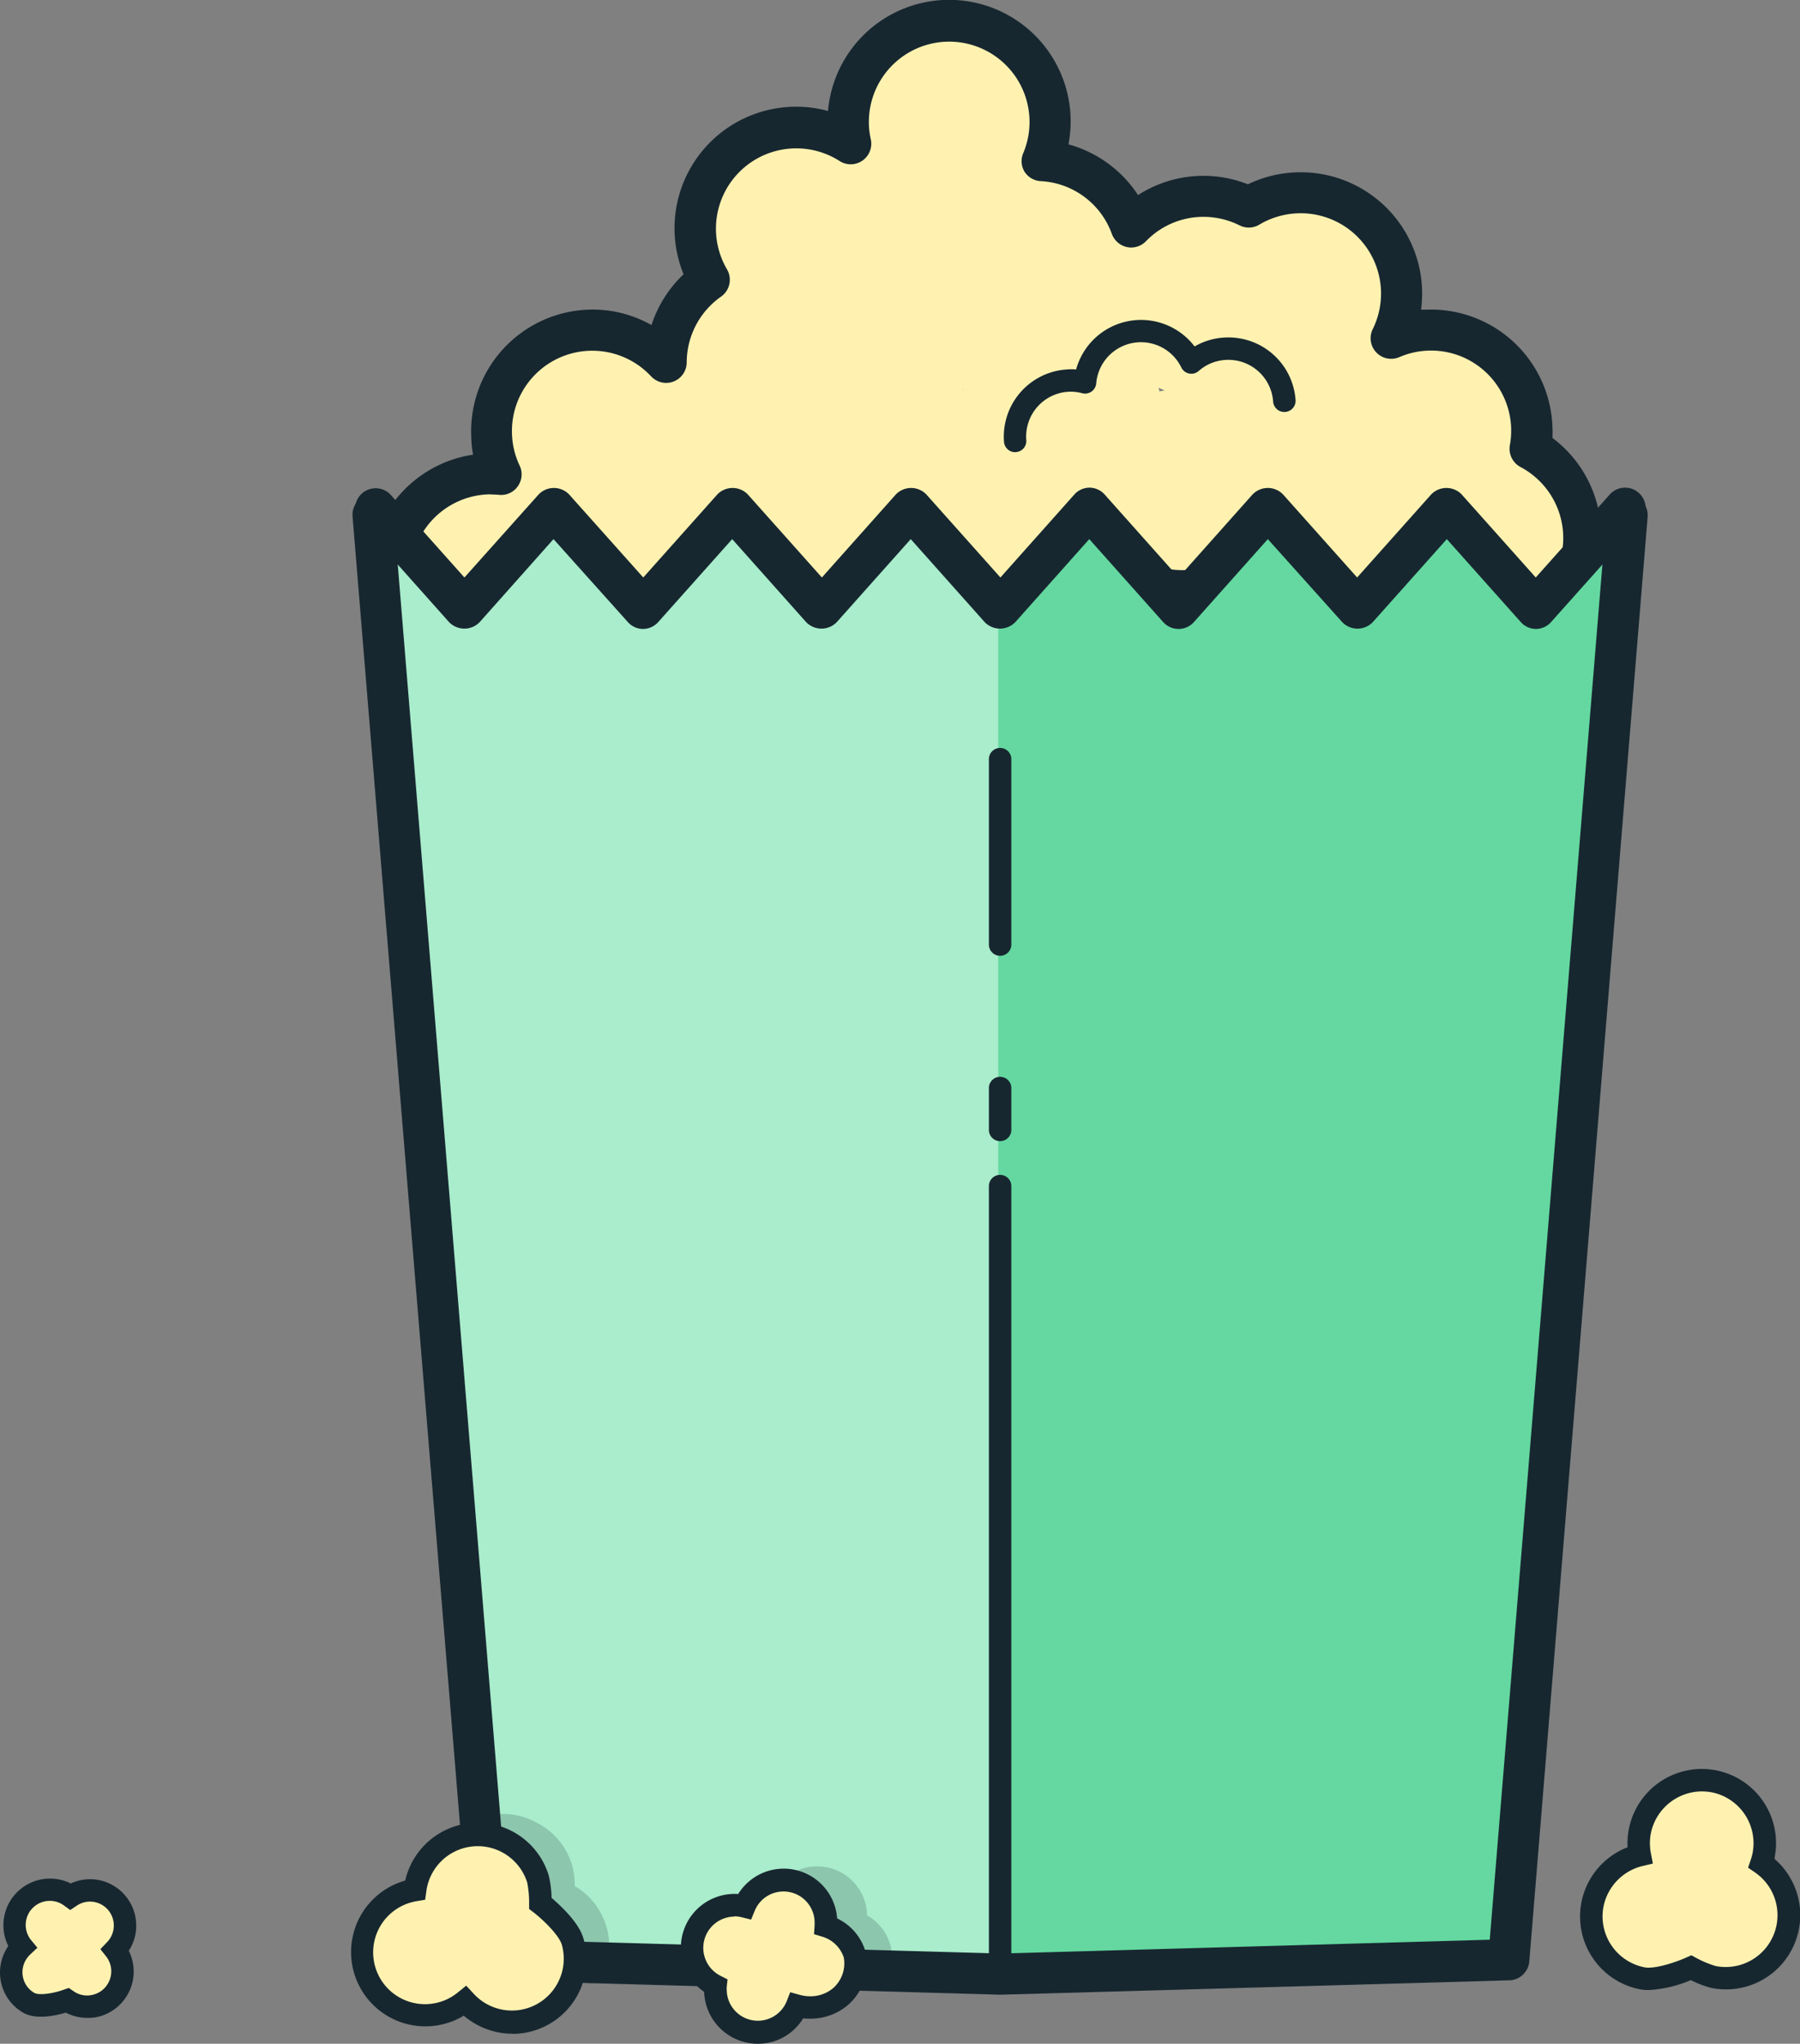
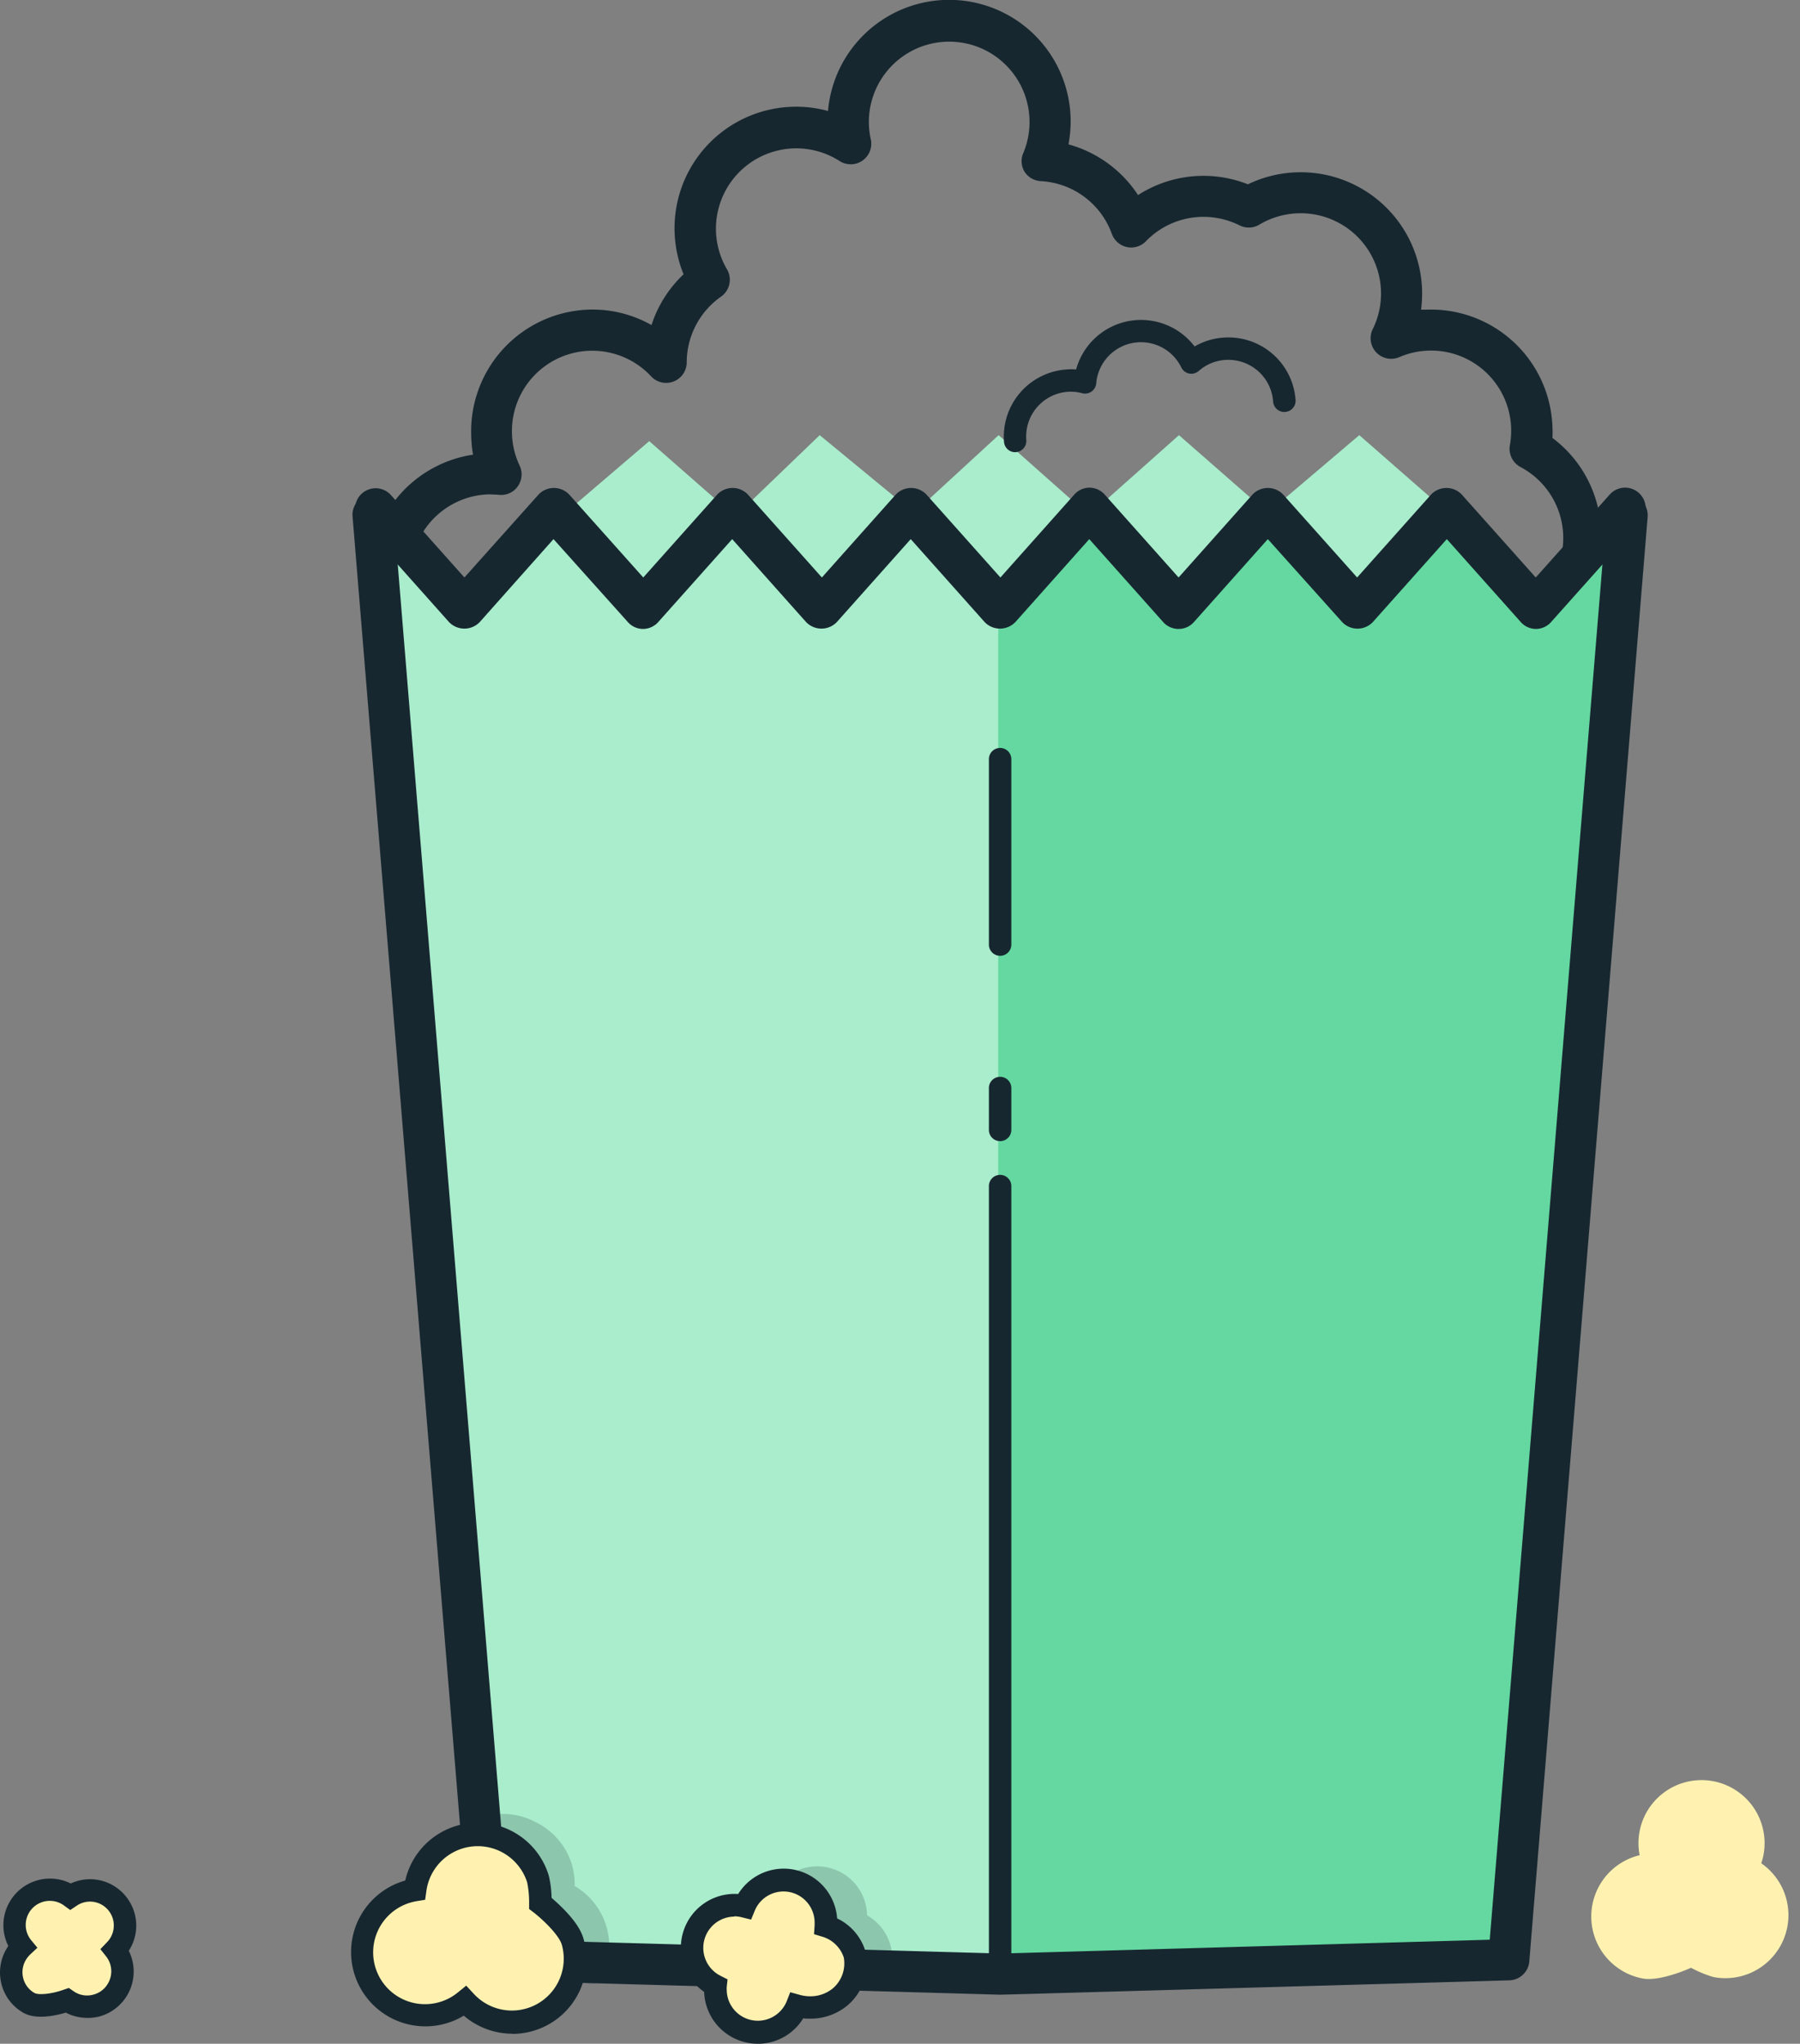
<svg xmlns="http://www.w3.org/2000/svg" viewBox="0 0 240.65 273.25">
  <rect x="0" y="0" width="240.65" height="273.25" fill="#808080" stroke="none" />
  <defs>
    <style>.cls-1,.cls-7{fill:#fff2b0}.cls-2,.cls-6{fill:#172730}.cls-3{fill:#a9edcc}.cls-4{fill:#64d8a0}.cls-5{opacity:.2;isolation:isolate}.cls-6,.cls-7{fill-rule:evenodd}</style>
  </defs>
  <g id="Layer_2" data-name="Layer 2">
    <g id="Layer_1-2" data-name="Layer 1">
-       <path class="cls-1" d="M204.6 60a13.68 13.68 0 00.2-2.88A13.49 13.49 0 00186 45.24a13.35 13.35 0 001.38-6.46A13.49 13.49 0 00167 27.7a13.35 13.35 0 00-6.55-1.43 13.5 13.5 0 00-9.17 4.09 13.49 13.49 0 00-11.92-8.86 13.51 13.51 0 10-25.59-2.34 13.5 13.5 0 00-18.9 18.25 13.49 13.49 0 00-5.76 11A13.49 13.49 0 0067 63.42a13.5 13.5 0 109.18 21.94c.24-.3.47-.62.68-.93A13.52 13.52 0 0090 79.17a13.44 13.44 0 0012.63.91 13.44 13.44 0 0020.95.65 13.48 13.48 0 0023.62-7.28 13.44 13.44 0 0016 4.52 13.48 13.48 0 0024 1.69A13.49 13.49 0 10204.6 60zm-75.87-7.83v-.11h.07zm26.15-.34c.27.14.55.25.83.37l-.7.13c-.01-.15-.08-.33-.13-.49z" />
      <path class="cls-2" d="M65.67 93.09a16.24 16.24 0 01-2.43-32.3 16.59 16.59 0 01-.24-2.55A16.27 16.27 0 0178.58 41.4a16 16 0 018.52 2.06 16.26 16.26 0 014.29-6.79 16.25 16.25 0 0114.44-22.39 15.89 15.89 0 014.87.56 16.25 16.25 0 0132.43.81 16.5 16.5 0 01-.28 3.65 16.26 16.26 0 019.3 6.78 16.17 16.17 0 0114.69-1.44 16.24 16.24 0 0123.28 14 17 17 0 01-.13 2.76h.72A16.25 16.25 0 01207.55 57a13.39 13.39 0 010 1.55A16.24 16.24 0 11187.39 84a16.23 16.23 0 01-25.57-2.69 15.52 15.52 0 01-3.11.42 16.09 16.09 0 01-10.11-3 15.77 15.77 0 01-2.17 3.51 16.24 16.24 0 01-22.83 2.39 16.15 16.15 0 01-20.45 0c-.46-.38-.91-.79-1.34-1.22a16.2 16.2 0 01-11.14-.7 16.15 16.15 0 01-10.88 4.75 15.89 15.89 0 01-1.69 0 16.23 16.23 0 01-12.43 5.63zm0-27A10.75 10.75 0 1074 83.63c.2-.24.37-.5.55-.75a2.73 2.73 0 012.74-1.16 10.83 10.83 0 002.26.15 10.69 10.69 0 008.23-4.34 2.76 2.76 0 013.67-.69 10.67 10.67 0 006.12 1.64 10.84 10.84 0 003.94-.91 2.73 2.73 0 013.3.85 10.81 10.81 0 001.78 1.85 10.68 10.68 0 0014.9-1.34 2.76 2.76 0 012.08-1 2.79 2.79 0 012.09 1 10.73 10.73 0 0018.8-5.79 2.75 2.75 0 014.95-1.31 10.73 10.73 0 009.07 4.39 10.94 10.94 0 003.65-.8 2.74 2.74 0 013.57 1.49 10.73 10.73 0 0019.14 1.34 2.77 2.77 0 012.26-1.34 2.85 2.85 0 012.35 1.17 10.74 10.74 0 1013.83-15.64 2.76 2.76 0 01-1.42-2.91 11.15 11.15 0 00.17-2.29 10.71 10.71 0 00-15-9.47 2.75 2.75 0 01-3.5-3.77 10.74 10.74 0 00-10.05-15.48 10.81 10.81 0 00-5.11 1.51 2.72 2.72 0 01-2.65.1A10.82 10.82 0 00160.5 29a10.68 10.68 0 00-7.3 3.26 2.74 2.74 0 01-2.55.77 2.78 2.78 0 01-2-1.75 10.7 10.7 0 00-9.48-7.06A2.75 2.75 0 01137 23a2.72 2.72 0 01-.2-2.52 10.74 10.74 0 10-20.63-3.78 10.44 10.44 0 00.25 1.92 2.75 2.75 0 01-4.17 2.91A10.74 10.74 0 0097.19 36a2.76 2.76 0 01-.79 3.66 10.77 10.77 0 00-4.59 8.79 2.75 2.75 0 01-4.76 1.87A10.74 10.74 0 0068.45 58a10.56 10.56 0 001 4.2 2.76 2.76 0 01-.21 2.8 2.71 2.71 0 01-2.51 1.16c-.35-.03-.73-.05-1.05-.05z" />
-       <path class="cls-3" d="M49.88 68.89L65.7 262.02l68.01 1.92 68.01-1.92 15.82-193.13-10.39 9.75-13.18-9.75L182.1 79.6l-12.24-10.71-12.24 10.39-11.87-10.39-12.04 10.71-12.07-10.71-11.3 10.39-12.62-10.39-11.3 10.87-11.49-10.07L62.5 79.76 49.88 68.89z" />
+       <path class="cls-3" d="M49.88 68.89L65.7 262.02l68.01 1.92 68.01-1.92 15.82-193.13-10.39 9.75-13.18-9.75l-12.24-10.71-12.24 10.39-11.87-10.39-12.04 10.71-12.07-10.71-11.3 10.39-12.62-10.39-11.3 10.87-11.49-10.07L62.5 79.76 49.88 68.89z" />
      <path class="cls-4" d="M133.46 265.85l68-1.92L217.28 70.8l-10.38 9.75-13.18-9.75-11.87 10.71-12.24-10.71-12.25 10.39L145.5 70.8l-12.04 12.3v182.75z" />
      <path class="cls-2" d="M133.71 266.69h-.08l-68-1.92a2.76 2.76 0 01-2.63-2.53L47.14 69.12a2.75 2.75 0 115.48-.45l15.62 190.67 65.47 1.85 65.46-1.85 15.62-190.67a2.75 2.75 0 115.49.45l-15.82 193.12a2.76 2.76 0 01-2.67 2.53l-68 1.92z" />
      <path class="cls-2" d="M205.32 84.09a2.73 2.73 0 01-2-.92l-9.89-11.09-9.89 11.09a2.83 2.83 0 01-4.1 0l-9.94-11.09-9.88 11.09a2.73 2.73 0 01-2.05.92 2.74 2.74 0 01-2.06-.92l-9.88-11.09-9.88 11.09a2.85 2.85 0 01-4.11 0l-9.88-11.09-9.88 11.09a2.85 2.85 0 01-4.11 0l-9.88-11.09L88 83.17a2.74 2.74 0 01-2.06.92 2.73 2.73 0 01-2-.92L74 72.08l-9.86 11.09a2.85 2.85 0 01-4.11 0L48.1 69.78a2.75 2.75 0 014.1-3.66l9.89 11.09L72 66.12a2.83 2.83 0 014.1 0L86 77.21l9.89-11.09a2.83 2.83 0 014.1 0l9.89 11.09 9.88-11.09a2.83 2.83 0 014.1 0l9.89 11.09 9.88-11.09a2.73 2.73 0 012-.92 2.75 2.75 0 012.06.92l9.88 11.09 9.88-11.09a2.83 2.83 0 014.1 0l9.89 11.09 9.89-11.09a2.83 2.83 0 014.1 0l9.89 11.09 9.89-11.09a2.75 2.75 0 014.11 3.66l-11.95 13.39a2.72 2.72 0 01-2.05.92zM133.71 127.79a1.5 1.5 0 01-1.5-1.5V101.5a1.5 1.5 0 013 0v24.79a1.5 1.5 0 01-1.5 1.5zM133.71 265.44a1.5 1.5 0 01-1.5-1.5V158.58a1.5 1.5 0 013 0v105.36a1.5 1.5 0 01-1.5 1.5zM133.71 152.57a1.5 1.5 0 01-1.5-1.5v-5.6a1.5 1.5 0 013 0v5.6a1.5 1.5 0 01-1.5 1.5zM135.72 60.46a1.5 1.5 0 01-1.49-1.39 9 9 0 018.33-9.67 7.17 7.17 0 011.31 0 9 9 0 0115.84-3.08 8.89 8.89 0 013.82-1.18 9 9 0 019.68 8.33 1.5 1.5 0 11-3 .22 6 6 0 00-6.47-5.56 5.93 5.93 0 00-3.48 1.47 1.49 1.49 0 01-2.32-.46 6 6 0 00-11.38 2.12 1.5 1.5 0 01-1.86 1.32 5.76 5.76 0 00-1.92-.2 6 6 0 00-5.57 6.46 1.5 1.5 0 01-1.39 1.61z" />
      <g id="Group-3">
        <g class="cls-5">
          <path id="Fill-1" class="cls-6" d="M75.46 249.41a8.74 8.74 0 00-10.52-5.59c-.35.11.37 4.11 0 7.34-.37.06-6.63-.11-7 0a8.43 8.43 0 107.75 14.61c2.13 2.41 5.64-2.29 8.91-3.29 2.46-.75 4.21 3.26 5.16 1.07a8.42 8.42 0 00-4-10.88 8.48 8.48 0 00-.3-3.26z" />
          <path class="cls-2" d="M60.42 268.65a9.43 9.43 0 01-2.77-18.45c.29-.09.74-.1 4.5 0h1.87a36.68 36.68 0 00-.11-4.29c-.13-2-.18-2.72.72-3a9.25 9.25 0 017.06.75 9.35 9.35 0 014.73 5.5 9.71 9.71 0 01.41 3 9.32 9.32 0 014.22 5.35 9.45 9.45 0 01-.37 6.5 1.93 1.93 0 01-1.23 1.21 2.83 2.83 0 01-2.37-.86c-.86-.63-1.51-1.07-2.18-.86a13 13 0 00-3.32 1.91c-1.84 1.29-4.08 2.86-5.92 1.7a9.51 9.51 0 01-2.49 1.19 9.4 9.4 0 01-2.75.35zm-2.25-16.52A7.43 7.43 0 1065.08 265l.74-.61.63.72c.65.73 1.61.26 4-1.4a14.63 14.63 0 013.88-2.19c1.67-.51 3 .5 4 1.17.18.13.42.31.6.42a7.46 7.46 0 00.26-5.08 7.33 7.33 0 00-3.79-4.46l-.61-.31.07-.68a7.57 7.57 0 00-.29-2.88 7.34 7.34 0 00-3.75-4.3 7.54 7.54 0 00-4.92-.79c0 .33 0 .76.07 1.14a31.58 31.58 0 010 5.52l-.09.75-.74.12a27.26 27.26 0 01-3 0c-1.42-.01-3.51-.04-3.97-.01z" />
        </g>
        <path id="Fill-1-2" data-name="Fill-1" class="cls-7" d="M72.24 254.45a14.68 14.68 0 00-.33-3.26 8.43 8.43 0 00-16.43 1.49 8.43 8.43 0 106.68 14.87 8.43 8.43 0 0014.38-8c-.7-2.33-4.3-5.1-4.3-5.1z" />
        <path class="cls-2" d="M68.5 271.91a10 10 0 01-6.5-2.42 9.33 9.33 0 01-2.23 1 9.93 9.93 0 11-5.8-19l.21-.07a9.93 9.93 0 0119.18-.68 13.51 13.51 0 01.38 3c1.15 1 3.59 3.21 4.24 5.36a9.92 9.92 0 01-9.47 12.83zm-6.17-6.43l1 1.08A6.93 6.93 0 0075.11 260c-.41-1.33-2.54-3.36-3.78-4.32l-.59-.45v-.74a13.28 13.28 0 00-.26-2.81A6.93 6.93 0 0057 252.86l-.16 1.14-1.11.18a7.11 7.11 0 00-.9.21 6.93 6.93 0 106.38 12z" />
      </g>
      <g id="Group-3-Copy-6">
        <path id="Fill-1-3" data-name="Fill-1" class="cls-7" d="M226.08 263.09a15.18 15.18 0 003 1.24 8.43 8.43 0 006.39-15.21 7.8 7.8 0 00.29-1.08 8.43 8.43 0 10-16.55 0 8.43 8.43 0 00.34 16.47c2.39.49 6.53-1.42 6.53-1.42z" />
-         <path class="cls-2" d="M220.39 266.07a6.33 6.33 0 01-1.09-.09 9.92 9.92 0 01-1.7-19 9.94 9.94 0 0111.81-10.29 9.91 9.91 0 017.85 11.64 1.7 1.7 0 010 .22 9.93 9.93 0 01-8.4 17.25 12.79 12.79 0 01-2.8-1.06 16.64 16.64 0 01-5.67 1.33zm7.12-26.56a7 7 0 00-6.8 5.6 7.1 7.1 0 000 2.64l.27 1.41-1.4.33a7 7 0 00-5.2 5.42 6.94 6.94 0 005.48 8.12c1.42.28 4.38-.76 5.59-1.31l.67-.3.65.35a13.68 13.68 0 002.61 1.09 6.93 6.93 0 005.26-12.51l-.93-.64.36-1.07a7.49 7.49 0 00.24-.88 6.94 6.94 0 00-5.48-8.13 7.48 7.48 0 00-1.32-.12z" />
      </g>
      <g id="Group-3-2" data-name="Group-3">
        <g class="cls-5">
          <path id="Fill-1-4" data-name="Fill-1" class="cls-6" d="M114.92 256.18A5.66 5.66 0 00104 254a5.94 5.94 0 00-1.35-.17 5.68 5.68 0 00-2.51 10.77v.6c0 3.13 2.63 2.17 5.75 2.17 2.4 0 4.34 2 5.17-.09.51.15 1.37-3.9 1.92-3.9 3.13 0 5.34 1.59 5.34-1.55a5.69 5.69 0 00-3.4-5.21c-.01-.12 0-.28 0-.44z" />
          <path class="cls-2" d="M109.84 269.25a6.26 6.26 0 01-1.87-.39 6.65 6.65 0 00-2.1-.46c-.61 0-1.2 0-1.75.07-1.67.11-3.12.2-4.11-.73a3.24 3.24 0 01-.89-2.51 6.68 6.68 0 014.33-12.29 6.66 6.66 0 0112.47 3.14 6.69 6.69 0 013.38 5.81 3.1 3.1 0 01-.85 2.43c-.85.72-2 .54-3.23.35a18.09 18.09 0 00-1.8-.22c-.15.36-.35.94-.49 1.32a6 6 0 01-1.14 2.34 2.07 2.07 0 01-1.95 1.14zm-4-2.85a8.56 8.56 0 012.73.56c1.33.44 1.35.4 1.51 0l.34-.86.2.06c.13-.32.28-.75.39-1.07.59-1.66.94-2.67 1.92-2.67a16.57 16.57 0 012.57.25 4.67 4.67 0 001.62.11s.15-.17.15-.91a4.68 4.68 0 00-2.81-4.29l-.65-.28.06-.72v-.39a4.66 4.66 0 00-9-1.77l-.32.8-.84-.21a4.68 4.68 0 00-3.18 8.74l.62.3-.08.69v.5a1.62 1.62 0 00.26 1.06c.36.33 1.5.26 2.61.19.64-.05 1.28-.09 1.93-.09z" />
        </g>
        <path id="Fill-1-5" data-name="Fill-1" class="cls-7" d="M110.41 257.5v-.48a5.66 5.66 0 00-10.91-2.14 5.43 5.43 0 00-1.35-.17 5.68 5.68 0 00-2.51 10.76v.6a5.65 5.65 0 0010.92 2.08 6.6 6.6 0 001.59.24 6.38 6.38 0 004.25-1.47c.15-.13 2.7-2.45 1.87-5.59a5.86 5.86 0 00-3.86-3.83z" />
        <path class="cls-2" d="M101.3 273.25a7.18 7.18 0 01-7.16-6.94 7.18 7.18 0 014.55-13.08 7.16 7.16 0 0113.23 3.26 7.16 7.16 0 013.8 4.45 7.35 7.35 0 01-2.32 7.1 7.7 7.7 0 01-5.27 1.85c-.25 0-.49 0-.74-.05a7.08 7.08 0 01-6.09 3.41zm-3.12-17a4.18 4.18 0 00-1.84 7.92l.93.47-.11 1a3.17 3.17 0 000 .44 4.16 4.16 0 008 1.53l.49-1.25 1.3.36a5.07 5.07 0 001.22.18 4.71 4.71 0 003.23-1.1 4.41 4.41 0 001.41-4.08 4.32 4.32 0 00-2.82-2.77l-1.16-.35.08-1.2v-.37a4.16 4.16 0 00-8-1.58l-.49 1.2-1.25-.31a4.4 4.4 0 00-.99-.13z" />
      </g>
      <g id="Group-3-Copy-7">
        <path id="Fill-1-6" data-name="Fill-1" class="cls-7" d="M9 267.45l.32.21a4.72 4.72 0 006.08-7 4.84 4.84 0 00.69-.91 4.69 4.69 0 00-6.66-6.26c-.13-.09-.27-.19-.41-.27a4.72 4.72 0 00-6 7 4.53 4.53 0 00-.83 1.05 4.7 4.7 0 001.7 6.43c1.62 1.01 5.11-.25 5.11-.25z" />
        <path class="cls-2" d="M11.64 269.79a6.18 6.18 0 01-2.84-.7c-1.33.39-4 1-5.71 0a6.15 6.15 0 01-2.88-3.77 6.21 6.21 0 01.63-4.71 3.87 3.87 0 01.27-.43 6.23 6.23 0 018.35-8.36 6.13 6.13 0 015.66.26 6.21 6.21 0 012.26 8.48l-.16.26a6.23 6.23 0 01-3.95 8.79 6 6 0 01-1.63.18zm-2.44-4l.63.43.23.15a3.13 3.13 0 002.43.31 3.16 3.16 0 001.95-1.5 3.22 3.22 0 00-.23-3.58l-.79-1 .89-.93a3 3 0 00.47-.62 3.2 3.2 0 00-1.16-4.38 3.16 3.16 0 00-3.36.12l-.87.58-.84-.61a2.9 2.9 0 00-.29-.19 3.22 3.22 0 00-4.12 4.8l.86 1.04-1 .94a3.49 3.49 0 00-.56.72 3.21 3.21 0 00-.33 2.44 3.16 3.16 0 001.48 1.94c.63.36 2.52.08 3.88-.41z" />
      </g>
    </g>
  </g>
</svg>